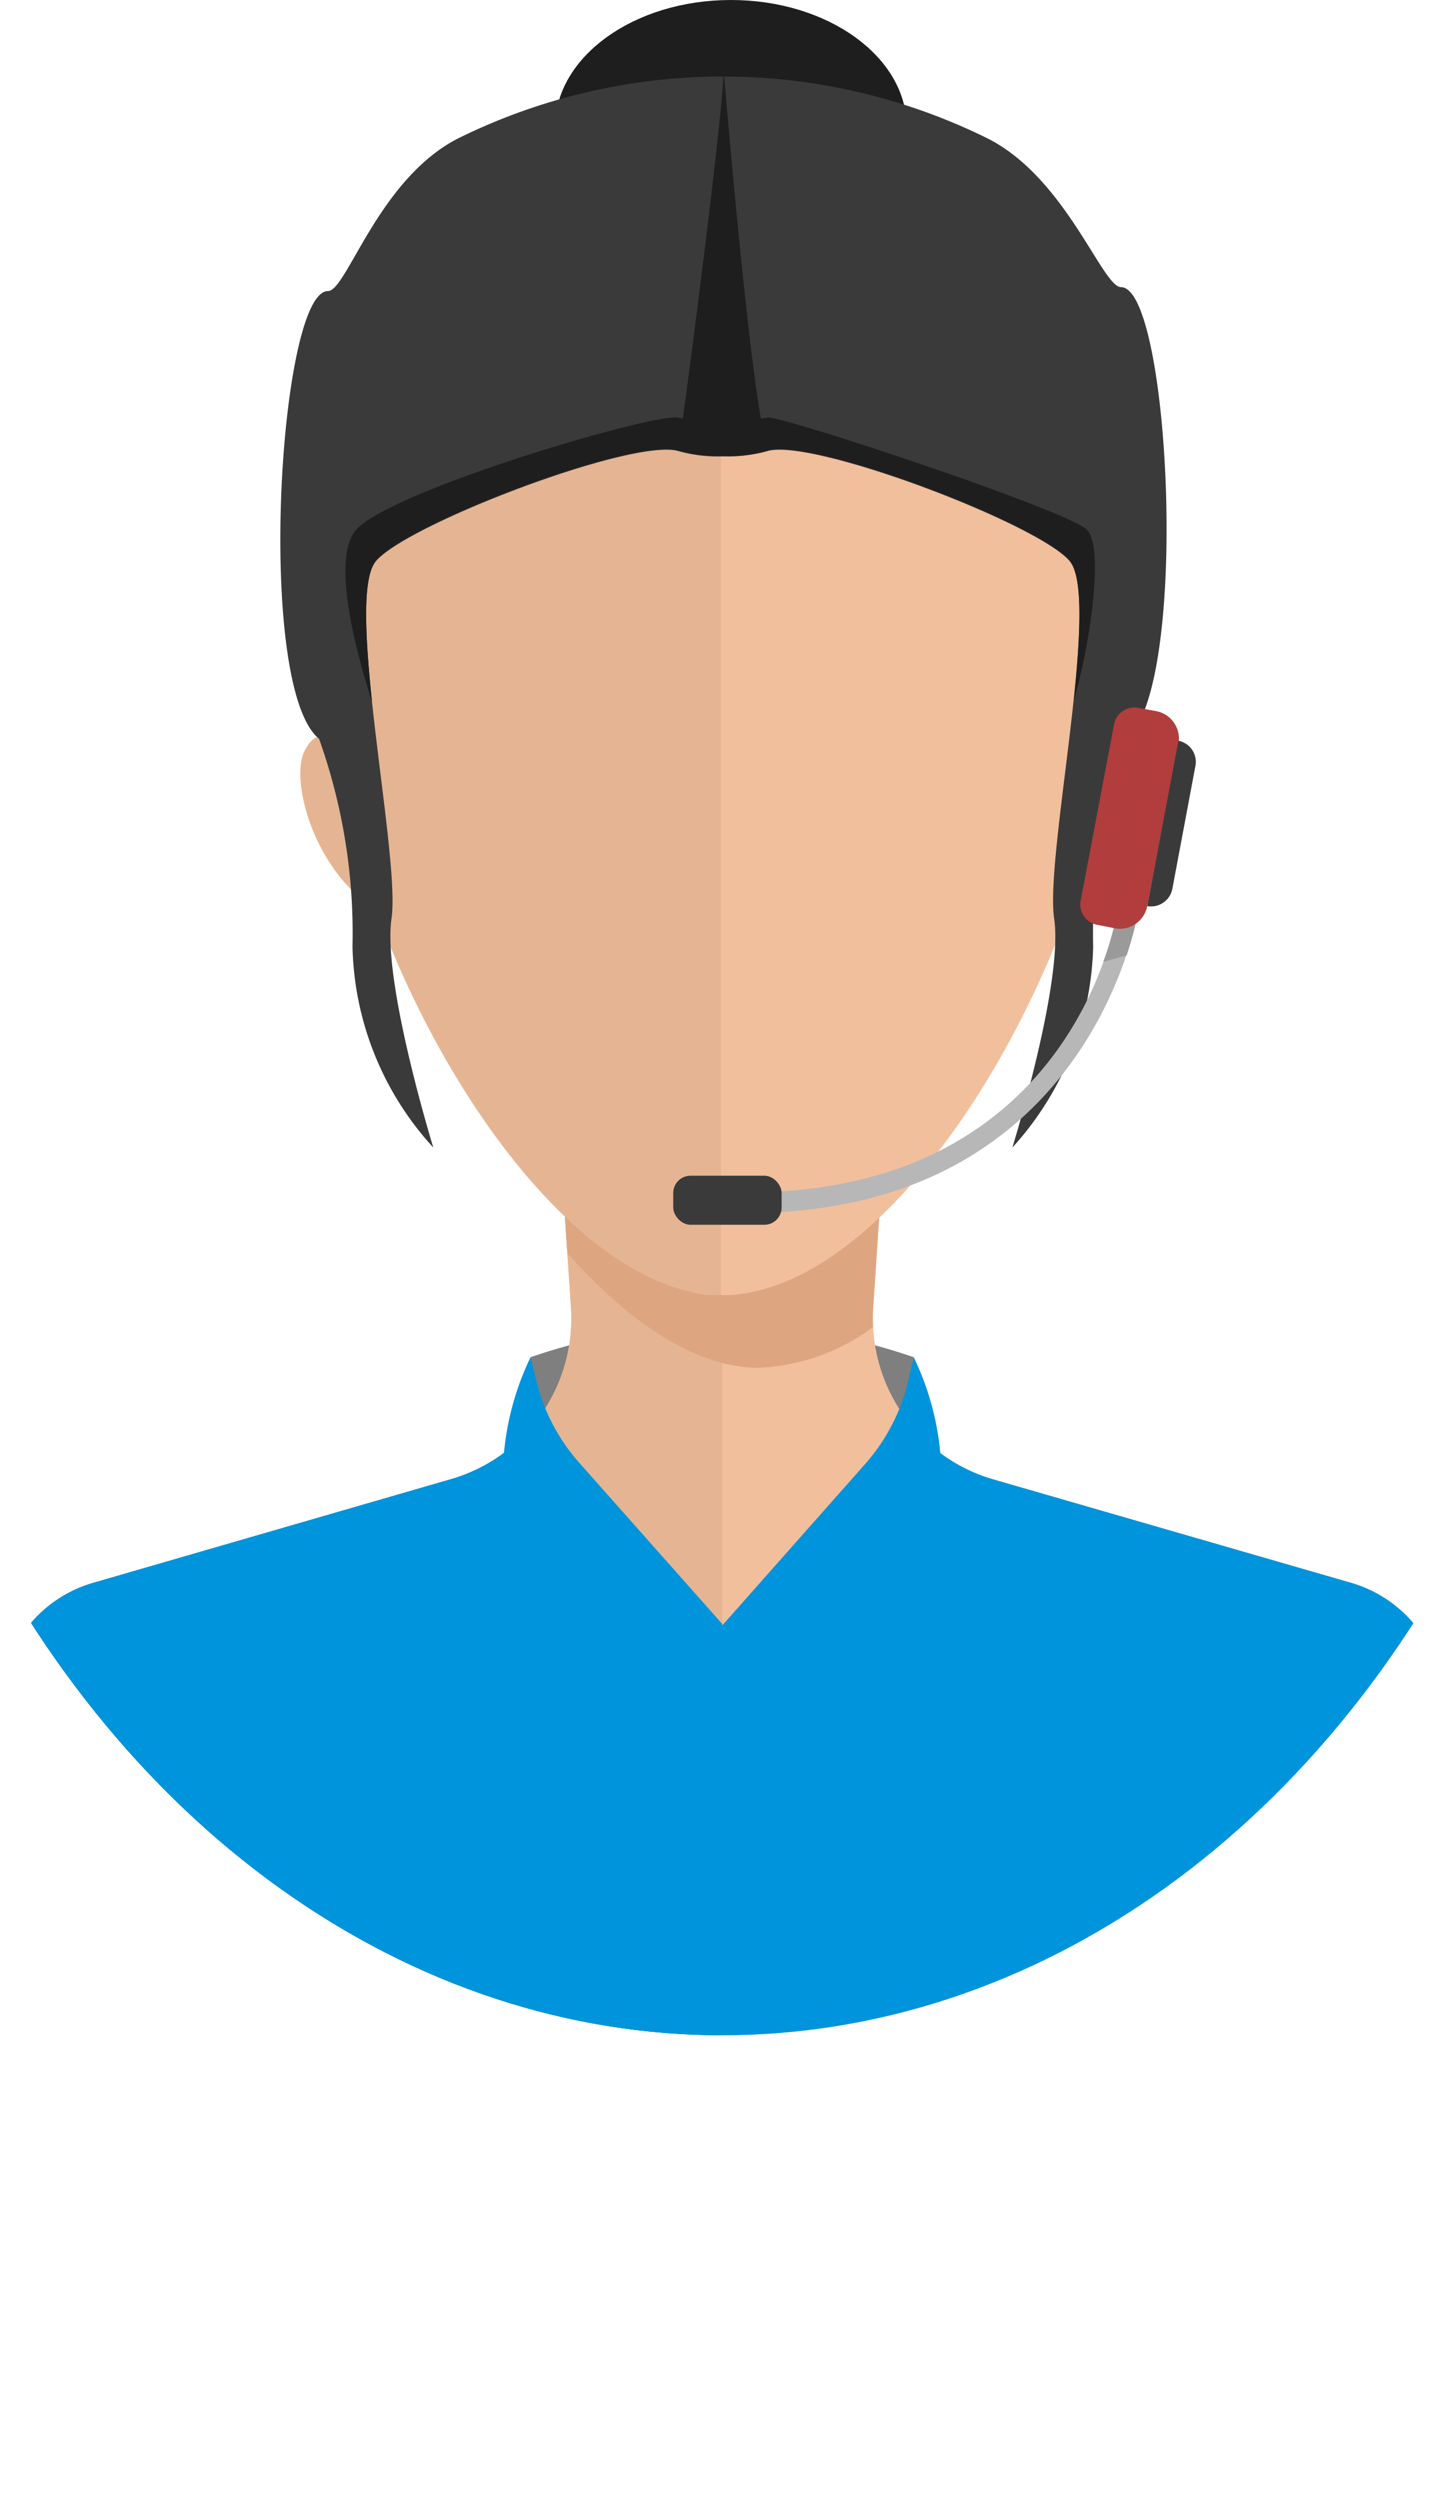
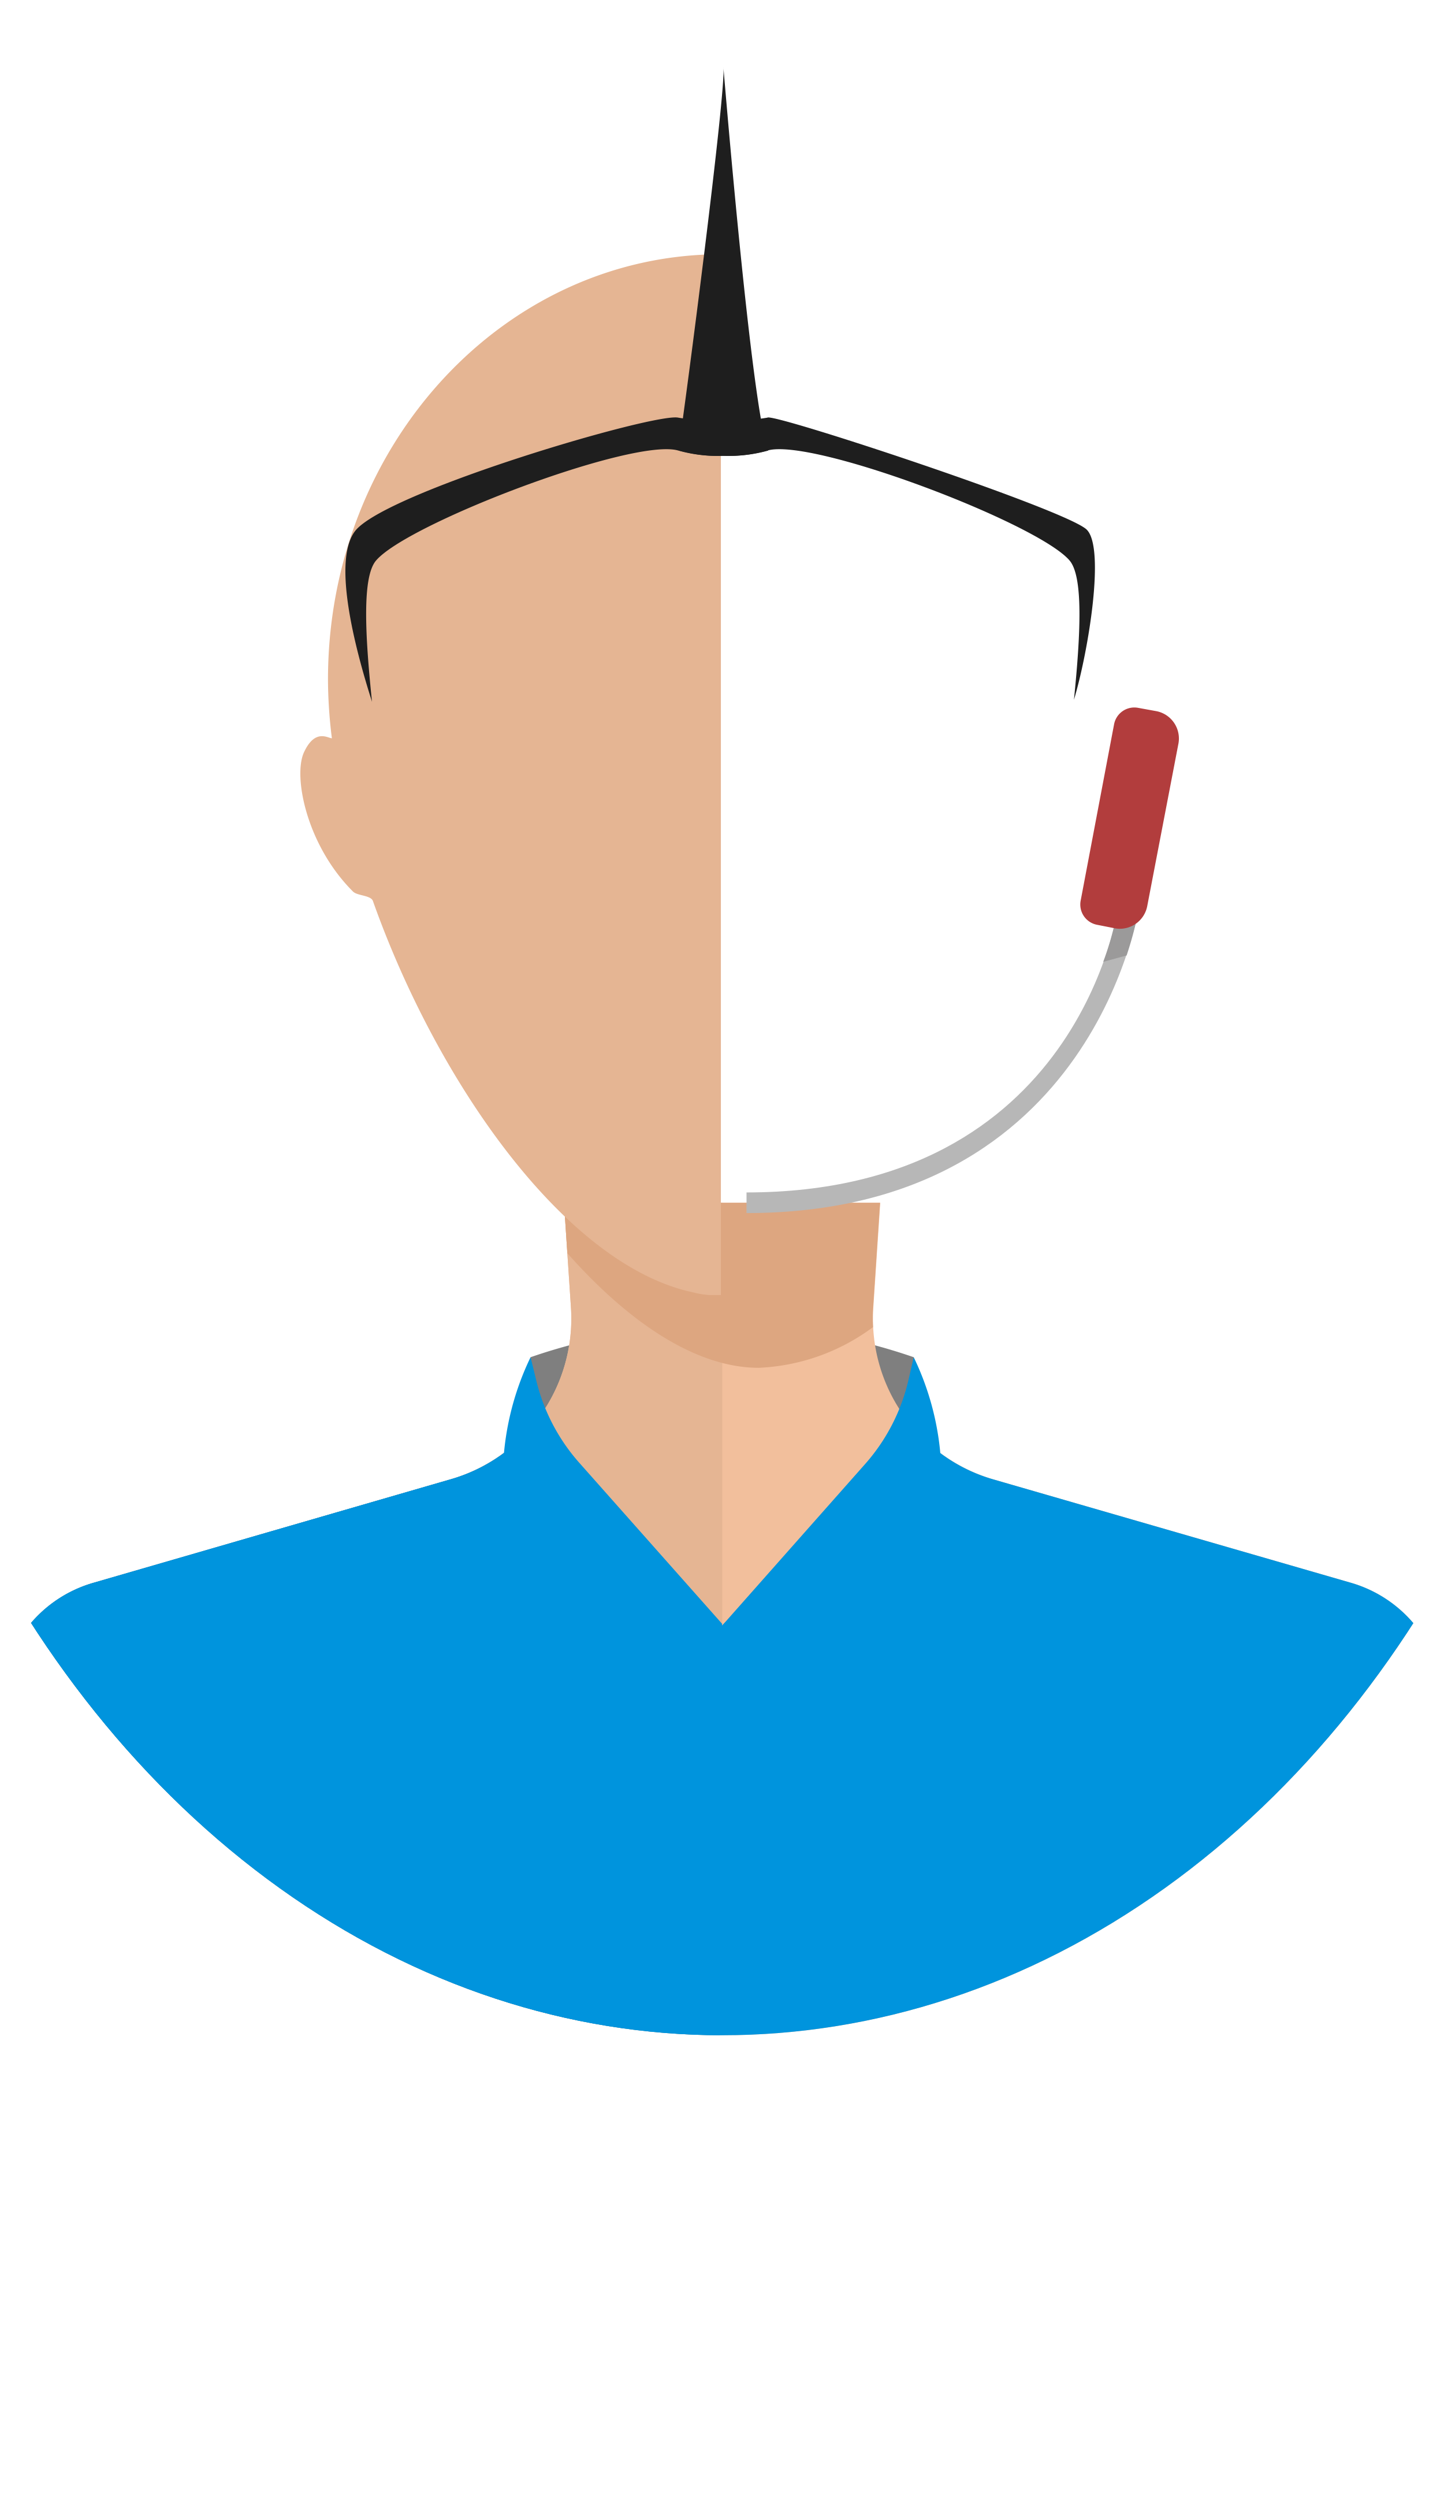
<svg xmlns="http://www.w3.org/2000/svg" viewBox="0 0 51.82 89.66">
  <defs>
    <style>.cls-1{fill:none;}.cls-2{clip-path:url(#clip-path);}.cls-3{fill:#7f7f7f;}.cls-4{fill:#1e1e1e;}.cls-5{fill:#f2bf9c;}.cls-6{fill:#e5b593;}.cls-7{fill:#dda680;}.cls-8{fill:#3a3a3a;}.cls-9{fill:#0094dd;}.cls-10{fill:#b7b7b7;}.cls-11{fill:#9b9a9a;}.cls-12{fill:#b23d3d;}</style>
    <clipPath id="clip-path" transform="translate(-5.83 -5.7)">
      <ellipse class="cls-1" cx="31.75" cy="39.35" rx="31.75" ry="39.35" />
    </clipPath>
  </defs>
  <g id="Слой_2" data-name="Слой 2">
    <g id="Слой_1-2" data-name="Слой 1">
      <g class="cls-2">
        <path class="cls-3" d="M38.62,54.38a21.09,21.09,0,0,0-13.75,0l-.16,2.13S26,60,26.13,60.14s3.3,3.24,3.3,3.24,8.68-3.6,8.78-3.7.56-4.12.56-4.12Z" transform="translate(-5.83 -5.7)" />
-         <ellipse class="cls-4" cx="26.23" cy="4.56" rx="6.31" ry="4.56" />
        <path class="cls-5" d="M54.31,62.47,41.47,58.76a6,6,0,0,1-4.3-6.15l.25-3.77H26.07l.25,3.77A6,6,0,0,1,22,58.76L9.19,62.47a4.62,4.62,0,0,0-3.35,4.64L7,95.36H56.49l1.16-28.25A4.63,4.63,0,0,0,54.31,62.47Z" transform="translate(-5.83 -5.7)" />
        <path class="cls-6" d="M31.75,48.84H26.07l.25,3.77A6,6,0,0,1,22,58.76L9.19,62.47a4.62,4.62,0,0,0-3.35,4.64L7,95.36H31.75Z" transform="translate(-5.83 -5.7)" />
        <path class="cls-7" d="M37.16,53.3a5.3,5.3,0,0,1,0-.69l.25-3.77H26.07l.12,1.81c2.2,2.48,4.61,4.11,6.87,4.11A7.4,7.4,0,0,0,37.16,53.3Z" transform="translate(-5.83 -5.7)" />
-         <path class="cls-5" d="M46.79,32.68c-.4-.86-.86-.55-1-.5a17.21,17.21,0,0,0,.14-2.1c0-8.43-6.33-15.26-14.15-15.26h0c-7.82,0-14.15,6.83-14.15,15.26a17.21,17.21,0,0,0,.14,2.1c-.14,0-.6-.36-1,.5s.09,3.34,1.76,5c.15.15.63.13.71.33,2.3,6.48,6.81,12.9,11.3,14l.34.08h0a3.18,3.18,0,0,0,.43.06h0l.42,0h0l.41,0h0l.43-.06h0L33,52c4.49-1.06,9-7.48,11.3-14,.07-.2.56-.18.71-.33C46.7,36,47.16,33.48,46.79,32.68Z" transform="translate(-5.83 -5.7)" />
        <path class="cls-6" d="M17.6,30.08a17.21,17.21,0,0,0,.14,2.1c-.14,0-.6-.36-1,.5s.09,3.34,1.76,5c.15.15.63.13.71.33,2.3,6.48,6.81,12.9,11.3,14l.34.08h0a3.18,3.18,0,0,0,.43.06h0l.42,0V14.82C23.93,14.82,17.6,21.65,17.6,30.08Z" transform="translate(-5.83 -5.7)" />
-         <path class="cls-8" d="M46.06,16c-.68,0-2-4-4.88-5.38a21.44,21.44,0,0,0-18.82,0c-2.93,1.42-4.08,5.52-4.76,5.52-1.76,0-2.61,14.2-.32,16.06a20.75,20.75,0,0,1,1.2,7.45,11,11,0,0,0,2.9,7.21s-1.83-5.94-1.5-8.21-1.71-11.49-.55-12.83,9.23-4.41,10.84-3.94a5.23,5.23,0,0,0,1.6.19,5.26,5.26,0,0,0,1.6-.19c1.61-.47,9.69,2.6,10.84,3.94s-.89,10.55-.55,12.83-1.5,8.21-1.5,8.21a11.09,11.09,0,0,0,2.9-7.21,20.75,20.75,0,0,1,1.2-7.45C48.54,30.32,47.82,16,46.06,16Z" transform="translate(-5.83 -5.7)" />
        <path class="cls-4" d="M31.79,8.1c.11.78-1.36,12.08-1.59,13.56l0,.2a5.23,5.23,0,0,0,1.6.19,5.26,5.26,0,0,0,1.6-.19C32.8,20.41,31.79,8.1,31.79,8.1Z" transform="translate(-5.83 -5.7)" />
        <path class="cls-4" d="M19.33,25.8c1.15-1.34,9.23-4.41,10.84-3.94a5.23,5.23,0,0,0,1.6.19,5.26,5.26,0,0,0,1.6-.19c1.61-.47,9.69,2.6,10.84,3.94.5.58.4,2.63.16,5,.52-1.73,1.14-5.51.44-6.12-.87-.75-11.27-4.18-11.44-4a9.8,9.8,0,0,1-3.2,0c-.84-.18-10.21,2.58-11.54,4-.92,1-.07,4.25.55,6.19C18.93,28.47,18.82,26.38,19.33,25.8Z" transform="translate(-5.83 -5.7)" />
        <path class="cls-9" d="M57.65,67.11a4.63,4.63,0,0,0-3.34-4.64L41.47,58.76a5.87,5.87,0,0,1-2.34-1.31C36.59,59,31.75,64,31.75,64c-1.9-2-5.36-5.48-7.33-6.61A5.94,5.94,0,0,1,22,58.76L9.19,62.47a4.62,4.62,0,0,0-3.35,4.64L7,95.36H56.49Z" transform="translate(-5.83 -5.7)" />
        <path class="cls-9" d="M9.19,62.47a4.62,4.62,0,0,0-3.35,4.64L7,95.36H31.67V63.93c-1.91-2-5.31-5.42-7.25-6.53A5.94,5.94,0,0,1,22,58.76Z" transform="translate(-5.83 -5.7)" />
        <path class="cls-9" d="M38.62,54.38h0a10,10,0,0,1-.15,9l-3.63,6.87L31.75,64l5.11-5.77a6.89,6.89,0,0,0,1.58-3.07Z" transform="translate(-5.83 -5.7)" />
        <path class="cls-9" d="M24.87,54.38h0a10,10,0,0,0,.15,9l3.63,6.87,3.1-6.3-5.12-5.77a6.89,6.89,0,0,1-1.58-3.07Z" transform="translate(-5.83 -5.7)" />
        <path class="cls-10" d="M32.62,49.21v-.74C44.53,48.47,46,38.35,46,37.92l.74.09C46.74,38.12,45.19,49.21,32.62,49.21Z" transform="translate(-5.83 -5.7)" />
-         <rect class="cls-8" x="24.16" y="42.17" width="3.89" height="1.76" rx="0.62" />
        <path class="cls-11" d="M45.42,40.2l.84-.23a13.2,13.2,0,0,0,.5-2L46,37.92A10.59,10.59,0,0,1,45.42,40.2Z" transform="translate(-5.83 -5.7)" />
        <path class="cls-12" d="M45.86,39l-.66-.13a.74.74,0,0,1-.59-.86l1.2-6.33a.74.74,0,0,1,.87-.59l.66.12a1,1,0,0,1,.78,1.16L47,38.2A1,1,0,0,1,45.86,39Z" transform="translate(-5.83 -5.7)" />
-         <path class="cls-8" d="M47,38.2h0l1.12-5.93h0a.77.77,0,0,1,.61.9l-.83,4.42A.78.78,0,0,1,47,38.2Z" transform="translate(-5.83 -5.7)" />
      </g>
    </g>
  </g>
</svg>